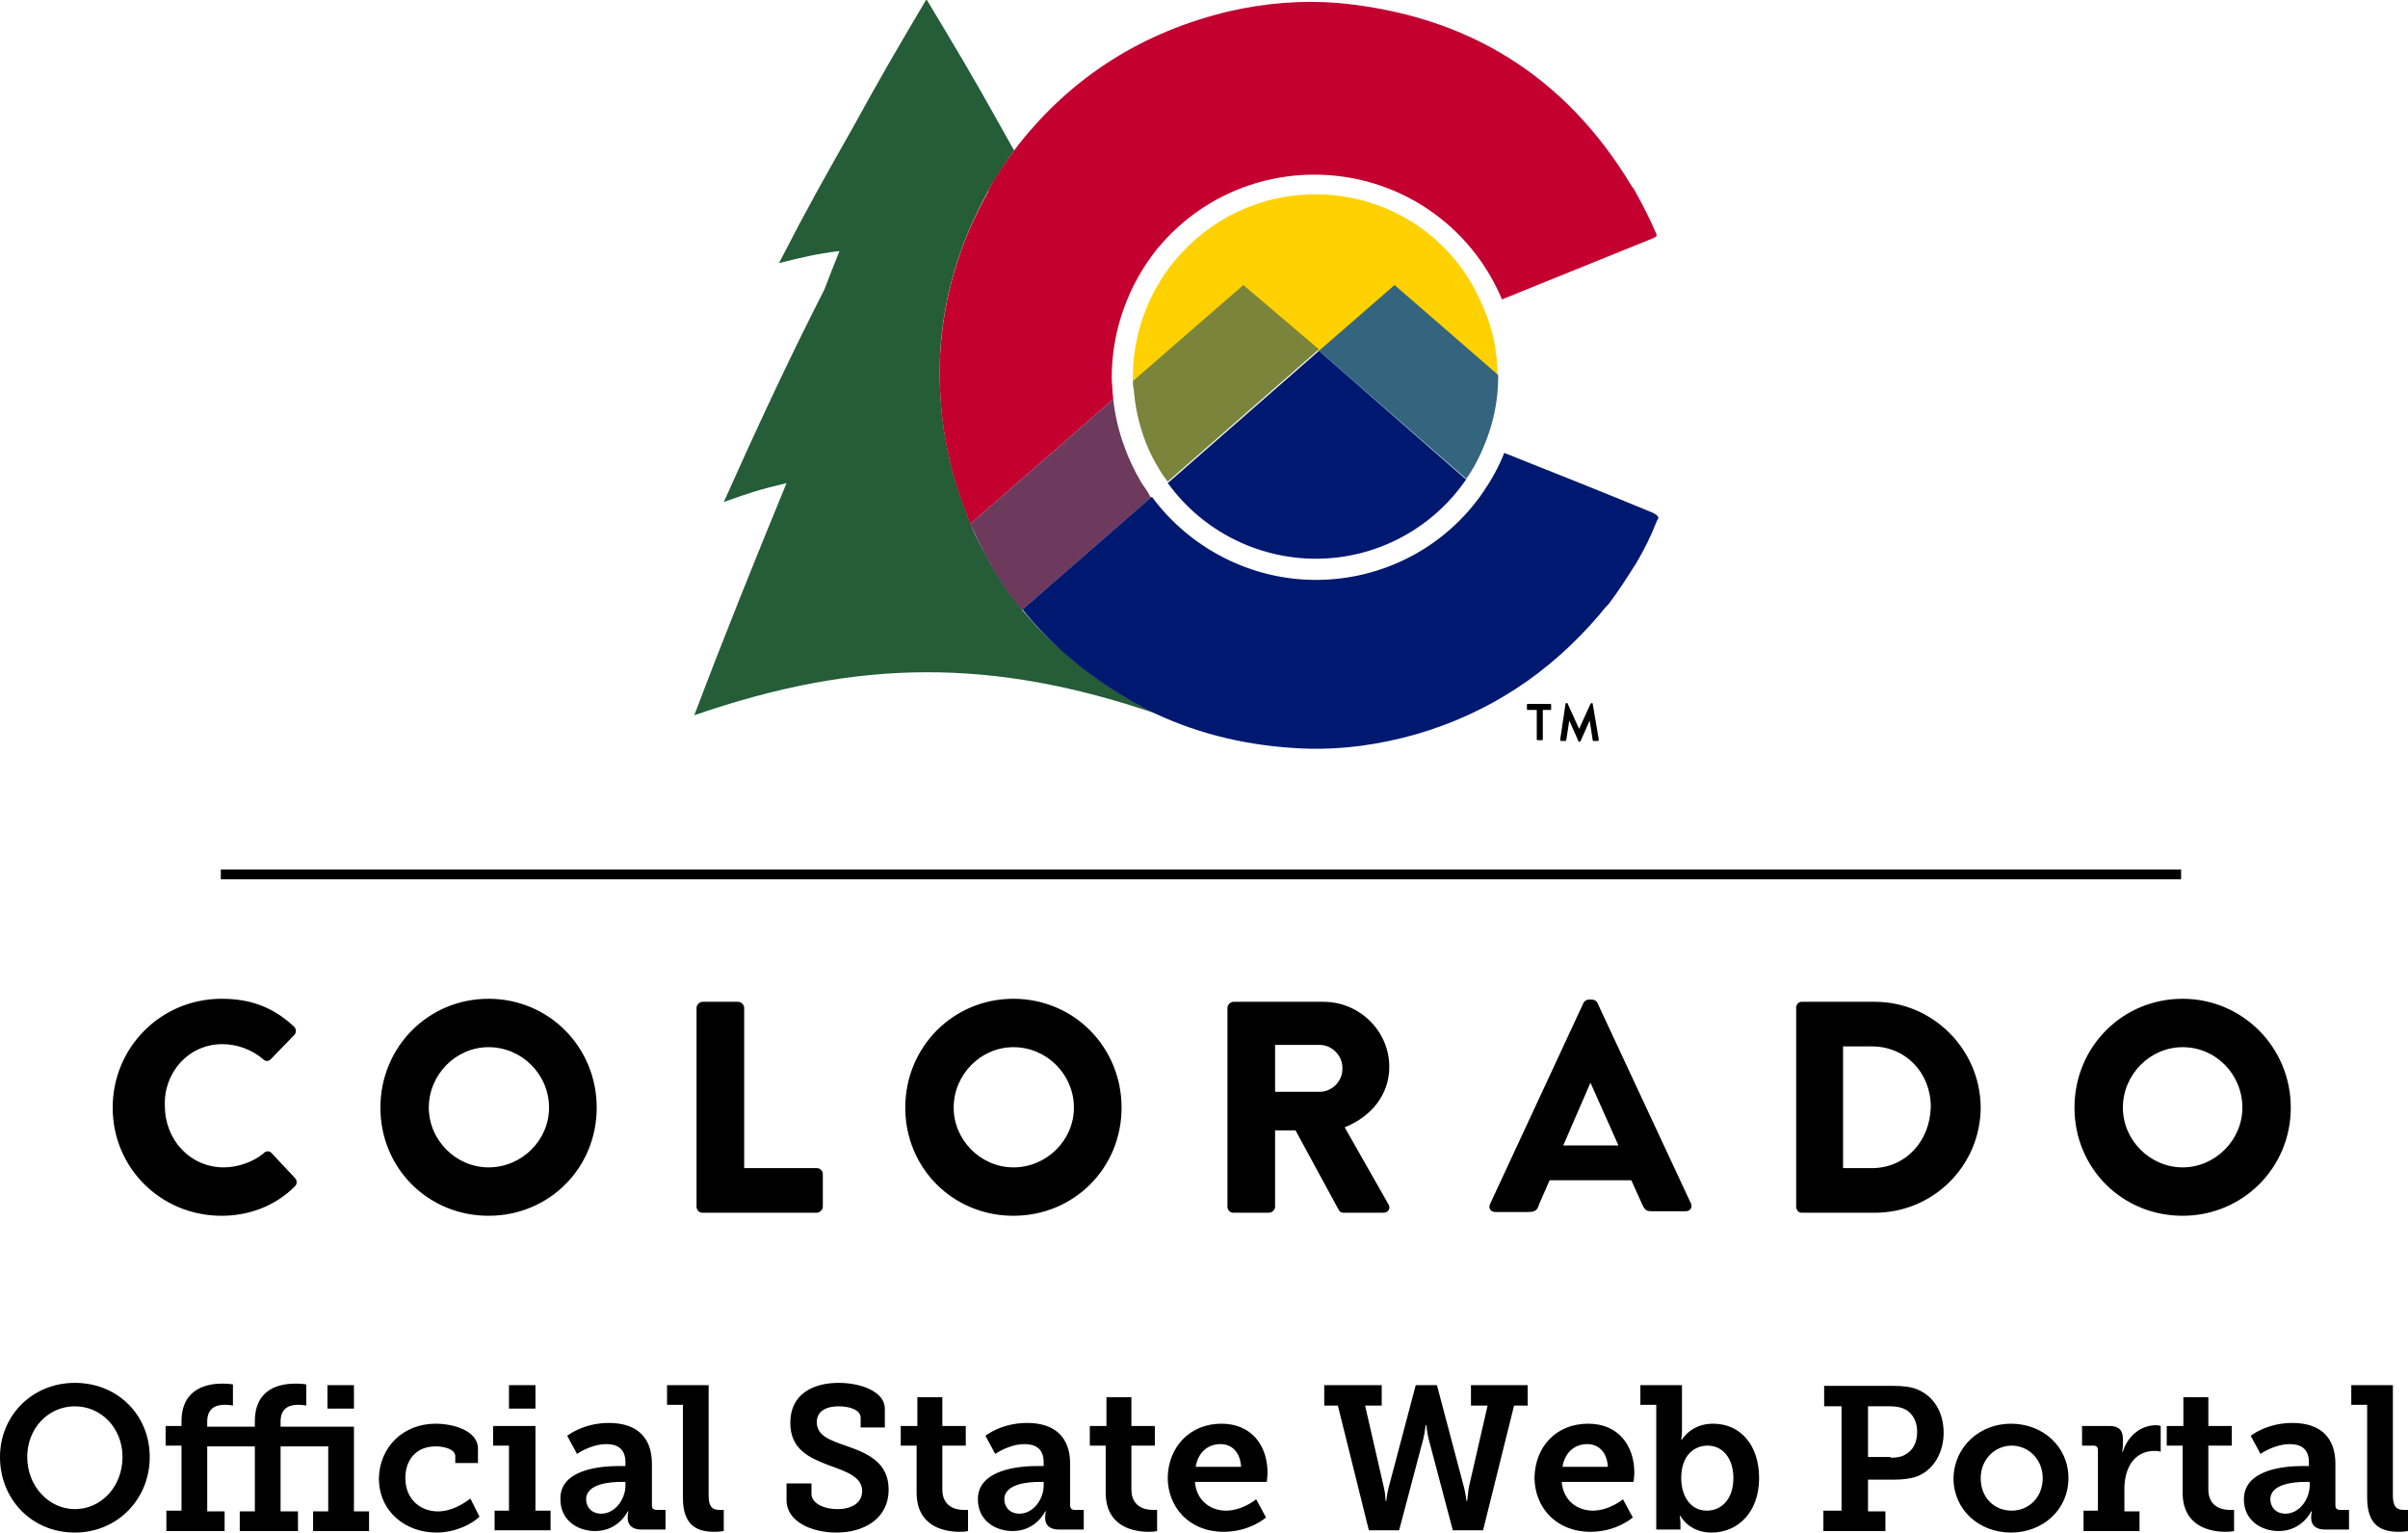
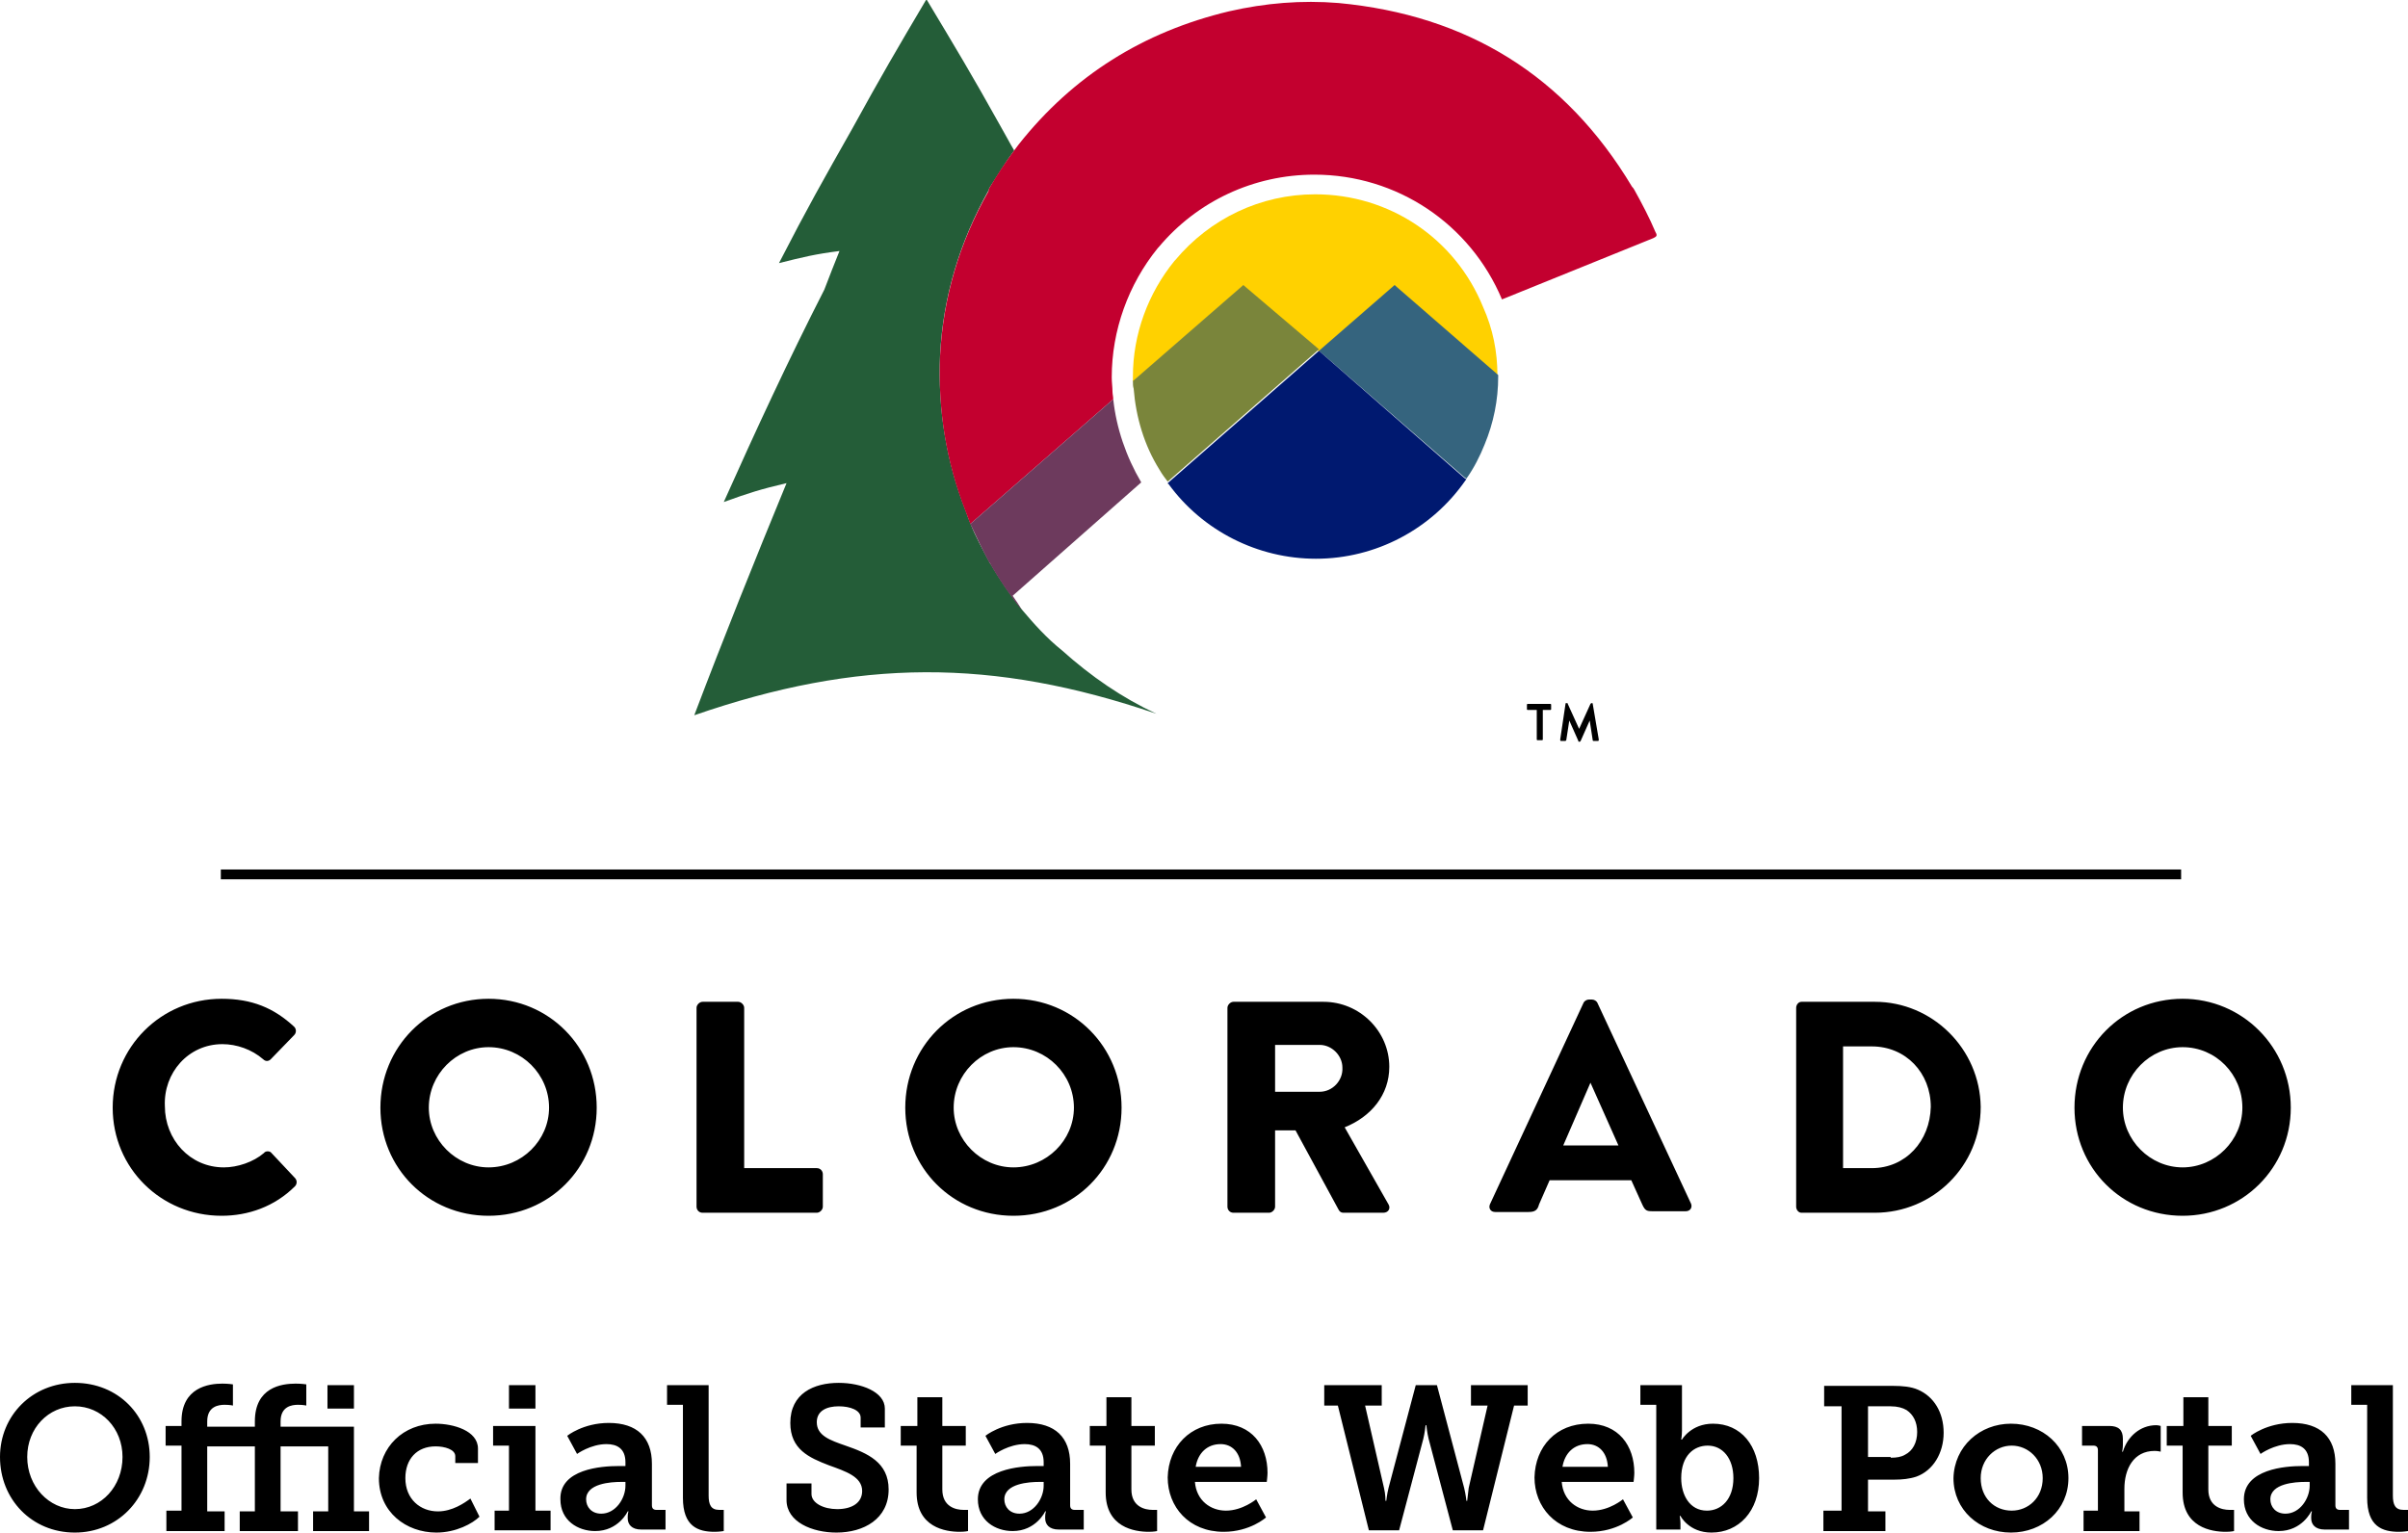
<svg xmlns="http://www.w3.org/2000/svg" version="1.1" id="Layer_1" x="0" y="0" width="318.4" height="202.7" xml:space="preserve">
  <style>.st5{fill:#001970}</style>
  <path d="M9.9 182.9c5.7 0 9.9 4.3 9.9 9.8 0 5.6-4.3 10-9.9 10-5.7 0-9.9-4.4-9.9-10 0-5.5 4.3-9.8 9.9-9.8zm0 16.7c3.5 0 6.3-3 6.3-6.9 0-3.8-2.8-6.7-6.3-6.7s-6.3 2.9-6.3 6.7c0 3.9 2.9 6.9 6.3 6.9zM22 199.8h2v-8.6h-2.1v-2.6H24v-.6c0-4.5 3.6-5 5.4-5 .8 0 1.4.1 1.4.1v2.8s-.4-.1-1.1-.1c-.8 0-2.3.2-2.3 2.2v.7h6.3v-.7c0-4.5 3.5-5 5.4-5 .8 0 1.4.1 1.4.1v2.8s-.4-.1-1.1-.1c-.8 0-2.3.2-2.3 2.2v.7h9.7v11.2h2v2.6h-7.4v-2.6h2v-8.6h-6.3v8.6h2.3v2.6h-7.7v-2.6h2v-8.6h-6.3v8.6h2.3v2.6H22v-2.7zm21.3-16.6h3.5v3.1h-3.5v-3.1zM57.6 188.3c2.3 0 5.6.9 5.6 3.3v1.9h-3v-.9c0-.9-1.4-1.3-2.6-1.3-2.5 0-4 1.7-4 4.2 0 2.8 2 4.4 4.3 4.4 1.9 0 3.5-1.1 4.3-1.7l1.2 2.4c-.9.9-3.1 2.1-5.7 2.1-4 0-7.6-2.7-7.6-7.2.1-4.1 3.2-7.2 7.5-7.2zM65.3 199.8h2v-8.6h-2.1v-2.6h5.6v11.2h2v2.6h-7.4v-2.6zm2-16.6h3.5v3.1h-3.5v-3.1zM81.8 193.9h.9v-.5c0-1.8-1.1-2.4-2.5-2.4-2.1 0-3.9 1.3-3.9 1.3l-1.3-2.4s2.1-1.7 5.5-1.7c3.7 0 5.7 1.9 5.7 5.4v5.5c0 .4.2.6.6.6H88v2.6h-3.2c-1.3 0-1.8-.7-1.8-1.5v-.2c0-.4.1-.7.1-.7H83s-1.2 2.6-4.3 2.6c-2.3 0-4.6-1.4-4.6-4.2-.1-4 5.4-4.4 7.7-4.4zm-2.3 6.3c1.9 0 3.2-2 3.2-3.7v-.5h-.6c-1.3 0-4.6.2-4.6 2.3 0 1 .7 1.9 2 1.9zM90.3 185.8h-2.1v-2.6h5.5v14.6c0 1.2.3 1.9 1.4 1.9h.6v2.8s-.6.1-1.2.1c-2.2 0-4.2-.7-4.2-4.5v-12.3zM107.3 196.2v1.4c0 1.2 1.6 2 3.4 2 1.9 0 3.3-.8 3.3-2.4 0-1.9-2.2-2.6-4.4-3.4-2.6-1-5.1-2.1-5.1-5.6 0-3.9 3.1-5.3 6.4-5.3 3 0 6.1 1.2 6.1 3.4v2.5h-3.2v-1.3c0-1-1.4-1.5-2.9-1.5-1.6 0-2.9.6-2.9 2.1 0 1.8 1.8 2.4 3.8 3.1 2.9 1 5.7 2.2 5.7 5.8 0 3.9-3.3 5.7-6.9 5.7-3.2 0-6.6-1.4-6.6-4.3v-2.2h3.3zM121.2 191.2h-2.1v-2.6h2.2v-3.8h3.3v3.8h3.1v2.6h-3.1v5.8c0 2.3 1.8 2.7 2.8 2.7h.6v2.8s-.4.1-1.1.1c-1.9 0-5.7-.6-5.7-5.2v-6.2zM137.1 193.9h.9v-.5c0-1.8-1.1-2.4-2.5-2.4-2.1 0-3.9 1.3-3.9 1.3l-1.3-2.4s2.1-1.7 5.5-1.7c3.7 0 5.7 1.9 5.7 5.4v5.5c0 .4.2.6.6.6h1.2v2.6H140c-1.3 0-1.8-.7-1.8-1.5v-.2c0-.4.1-.7.1-.7h-.1s-1.2 2.6-4.3 2.6c-2.3 0-4.6-1.4-4.6-4.2 0-4 5.6-4.4 7.8-4.4zm-2.3 6.3c1.9 0 3.2-2 3.2-3.7v-.5h-.6c-1.3 0-4.6.2-4.6 2.3 0 1 .7 1.9 2 1.9zM146.2 191.2h-2.1v-2.6h2.2v-3.8h3.3v3.8h3.1v2.6h-3.1v5.8c0 2.3 1.8 2.7 2.8 2.7h.6v2.8s-.4.1-1.1.1c-1.9 0-5.7-.6-5.7-5.2v-6.2zM161.5 188.3c4 0 6.1 2.9 6.1 6.5 0 .4-.1 1.2-.1 1.2H158c.2 2.5 2.1 3.8 4.1 3.8 2.2 0 4-1.5 4-1.5l1.3 2.4s-2.1 1.9-5.6 1.9c-4.6 0-7.4-3.3-7.4-7.2.1-4.1 3-7.1 7.1-7.1zm2.6 5.7c-.1-1.9-1.2-3-2.7-3-1.8 0-3 1.2-3.3 3h6zM175.2 183.2h7.5v2.7h-2.2l2.5 10.9c.2.8.2 1.7.2 1.7h.1s.1-.9.3-1.7l3.6-13.6h2.8l3.6 13.6c.2.8.3 1.7.3 1.7h.1s.1-.9.2-1.7l2.5-10.9h-2.2v-2.7h7.5v2.7h-1.8l-4.1 16.5h-4l-3.2-12.1c-.2-.8-.3-1.8-.3-1.8h-.1s-.1 1-.3 1.8l-3.2 12.1h-4l-4.1-16.5h-1.8v-2.7zM210 188.3c4 0 6.1 2.9 6.1 6.5 0 .4-.1 1.2-.1 1.2h-9.5c.2 2.5 2.1 3.8 4.1 3.8 2.2 0 4-1.5 4-1.5l1.3 2.4s-2.1 1.9-5.6 1.9c-4.6 0-7.4-3.3-7.4-7.2.1-4.1 2.9-7.1 7.1-7.1zm2.6 5.7c-.1-1.9-1.2-3-2.7-3-1.8 0-3 1.2-3.3 3h6zM219 185.8h-2.1v-2.6h5.5v6c0 .7-.1 1.2-.1 1.2h.1s1.2-2.1 4.1-2.1c3.7 0 6.1 2.9 6.1 7.2 0 4.4-2.7 7.2-6.3 7.2-3 0-4.1-2.2-4.1-2.2h-.1s.1.5.1 1v.8H219v-16.5zm6.7 14c1.9 0 3.5-1.5 3.5-4.3 0-2.6-1.4-4.3-3.4-4.3-1.8 0-3.5 1.3-3.5 4.3 0 2.2 1.1 4.3 3.4 4.3zM241.2 199.8h2.3V186h-2.3v-2.7h9.2c1.1 0 2.3.1 3.2.5 2.1.9 3.4 3 3.4 5.7s-1.4 5-3.6 5.8c-.9.3-1.9.4-2.9.4H247v4.2h2.3v2.6h-8.2v-2.7zm8.8-7c.8 0 1.4-.1 1.9-.4 1-.5 1.6-1.6 1.6-3 0-1.3-.5-2.3-1.4-2.9-.5-.3-1.2-.5-2.1-.5h-3v6.7h3zM265.9 188.3c4.2 0 7.6 3 7.6 7.2s-3.4 7.2-7.6 7.2c-4.2 0-7.6-3-7.6-7.2.1-4.2 3.5-7.2 7.6-7.2zm.1 11.5c2.2 0 4.1-1.7 4.1-4.3 0-2.5-1.9-4.3-4.1-4.3-2.2 0-4.1 1.8-4.1 4.3 0 2.6 1.8 4.3 4.1 4.3zM275.4 199.8h2v-8c0-.4-.2-.6-.6-.6h-1.5v-2.6h3.6c1.2 0 1.8.5 1.8 1.7v.8c0 .5-.1.9-.1.9h.1c.6-2 2.3-3.5 4.4-3.5.3 0 .6.1.6.1v3.4s-.4-.1-.8-.1c-2.8 0-4 2.4-4 5v3h2v2.6h-7.4v-2.7zM288.6 191.2h-2.1v-2.6h2.2v-3.8h3.3v3.8h3.1v2.6H292v5.8c0 2.3 1.8 2.7 2.8 2.7h.6v2.8s-.4.1-1.1.1c-1.9 0-5.7-.6-5.7-5.2v-6.2zM304.4 193.9h.9v-.5c0-1.8-1.1-2.4-2.5-2.4-2.1 0-3.9 1.3-3.9 1.3l-1.3-2.4s2.1-1.7 5.5-1.7c3.7 0 5.7 1.9 5.7 5.4v5.5c0 .4.2.6.6.6h1.2v2.6h-3.2c-1.3 0-1.8-.7-1.8-1.5v-.2c0-.4.1-.7.1-.7h-.1s-1.2 2.6-4.3 2.6c-2.3 0-4.6-1.4-4.6-4.2 0-4 5.5-4.4 7.7-4.4zm-2.2 6.3c1.9 0 3.2-2 3.2-3.7v-.5h-.6c-1.3 0-4.6.2-4.6 2.3 0 1 .7 1.9 2 1.9zM313 185.8h-2.1v-2.6h5.5v14.6c0 1.2.3 1.9 1.4 1.9h.6v2.8s-.6.1-1.2.1c-2.2 0-4.2-.7-4.2-4.5v-12.3z" />
  <g>
    <path d="M29.4 138.1c1.9 0 3.9.7 5.4 2 .3.3.7.3 1 0l3.1-3.2c.3-.3.3-.8 0-1.1-2.7-2.5-5.6-3.7-9.6-3.7-8 0-14.4 6.4-14.4 14.4s6.4 14.3 14.4 14.3c3.5 0 7-1.2 9.7-3.9.3-.3.3-.8 0-1.1l-3.1-3.3c-.2-.3-.8-.3-1 0-1.4 1.2-3.5 1.9-5.3 1.9-4.5 0-7.8-3.7-7.8-8.1-.2-4.4 3.1-8.2 7.6-8.2M64.6 132.1c-8 0-14.3 6.4-14.3 14.4s6.3 14.3 14.3 14.3 14.3-6.3 14.3-14.3-6.3-14.4-14.3-14.4m0 22.3c-4.3 0-7.9-3.6-7.9-7.9 0-4.4 3.6-8 7.9-8 4.4 0 8 3.6 8 8 0 4.3-3.6 7.9-8 7.9M108 154.5h-9.6v-21.2c0-.4-.4-.8-.8-.8h-4.7c-.4 0-.8.4-.8.8v26.3c0 .4.3.8.8.8H108c.4 0 .8-.4.8-.8v-4.3c0-.4-.3-.8-.8-.8M134 132.1c-8 0-14.3 6.4-14.3 14.4s6.3 14.3 14.3 14.3 14.3-6.3 14.3-14.3-6.3-14.4-14.3-14.4m0 22.3c-4.3 0-7.9-3.6-7.9-7.9 0-4.4 3.6-8 7.9-8 4.4 0 8 3.6 8 8 0 4.3-3.6 7.9-8 7.9M177.8 149.1c3.5-1.4 5.9-4.3 5.9-8 0-4.7-3.9-8.6-8.7-8.6h-11.9c-.4 0-.8.4-.8.8v26.3c0 .4.3.8.8.8h4.7c.4 0 .8-.4.8-.8v-10.1h2.7L177 160c.1.2.3.4.6.4h5.3c.7 0 1-.6.7-1.1l-5.8-10.2zm-3.3-4.7h-5.9v-6.2h5.9c1.6 0 3 1.4 3 3 .1 1.7-1.3 3.2-3 3.2M247.9 132.5h-9.7c-.4 0-.7.4-.7.8v26.3c0 .4.3.8.7.8h9.7c7.7 0 14-6.2 14-14-.1-7.7-6.4-13.9-14-13.9m-.4 22h-3.8v-16.1h3.8c4.5 0 7.8 3.5 7.8 8-.1 4.5-3.3 8.1-7.8 8.1M288.6 132.1c-8 0-14.3 6.4-14.3 14.4s6.3 14.3 14.3 14.3c7.9 0 14.3-6.3 14.3-14.3s-6.4-14.4-14.3-14.4m0 22.3c-4.3 0-7.9-3.6-7.9-7.9 0-4.4 3.6-8 7.9-8 4.4 0 7.9 3.6 7.9 8 0 4.3-3.6 7.9-7.9 7.9M211.2 132.6c-.1-.2-.4-.4-.7-.4h-.4c-.3 0-.6.2-.7.4L197 159.3c-.2.5.1 1 .7 1h4.4c.8 0 1.2-.2 1.4-1l1.4-3.2h10.8l1.4 3.1c.4.9.6 1 1.4 1h4.4c.6 0 .9-.5.7-1l-12.4-26.6zm-4.5 18.9l3.6-8.3 3.7 8.3h-7.3z" />
  </g>
  <path d="M29.2 115h259.2v1.3H29.2z" />
  <g>
    <path d="M135.1 80.6c-1.5-1.9-2.9-3.9-4.1-6-.1-.1-.2-.2-.2-.3-.9-1.7-1.8-3.3-2.5-5.1-.2-.5-.4-1-.6-1.6-2.6-6.6-3.7-13.5-3.4-20.6.4-7.8 2.6-15 6.4-21.8 0-.1.1-.2.1-.3 1.1-1.7 2.1-3.4 3.3-5-.6-1-1.1-2-1.8-3.2-3.9-7-5.9-10.3-9.8-16.8-3.9 6.6-5.9 10-9.8 17.1-3.9 6.9-5.9 10.4-9.7 17.8 3.2-.8 4.8-1.2 8-1.6-.8 2-1.2 3-2 5.1-4.7 9.2-9.1 18.7-13.3 28.1 3.3-1.2 4.9-1.7 8.3-2.5-4.2 10.2-8.3 20.4-12.2 30.7 21.7-7.5 39.4-7.6 61.1-.2-4.5-2.1-8.6-4.9-12.5-8.4-2-1.6-3.7-3.5-5.3-5.4z" fill="#245d38" />
    <path d="M173.9 25.7c-7.2 0-13.9 3.2-18.5 8.7l-.1.1c-3.5 4.3-5.5 9.7-5.5 15.3v.7l14.6-12.7 10 8.7 10-8.7L198 49.7c0-3.2-.6-6.2-1.9-9.1-3.7-9.1-12.4-14.9-22.2-14.9z" fill="#ffd100" />
    <path d="M130.7 25.3c-3.8 6.7-6 14-6.4 21.8-.3 7.1.8 14 3.4 20.6.2.5.4 1.1.6 1.6l18.9-16.5c0-.3-.1-.7-.1-1 0-.6-.1-1.2-.1-1.9 0-6.2 2.2-12.3 6.1-17.1l.1-.1c5.1-6.1 12.6-9.6 20.6-9.6 10.9 0 20.6 6.5 24.8 16.5 6.7-2.7 13.3-5.4 20-8.1.4-.2.6-.3.3-.8-.8-1.9-1.8-3.8-2.8-5.6-.1-.2-.2-.3-.3-.4C207 10 194 2 177 .4c-4.9-.4-9.7 0-14.5 1.1-11.3 2.7-20.6 8.5-27.8 17.6-.2.3-.4.5-.6.8-1.2 1.6-2.3 3.3-3.3 5-.1.2-.1.3-.1.4z" fill="#c3002f" />
    <path d="M164.4 37.7l-14.6 12.7c0 .4 0 .7.1 1 .3 3.8 1.4 7.5 3.4 10.7.4.7.8 1.2 1.1 1.6l20-17.5-10-8.5z" fill="#7a853b" />
-     <path d="M150.9 63.8c-2-3.4-3.3-7.2-3.7-11l-18.9 16.5c.8 1.7 1.6 3.4 2.5 5.1.1.1.2.2.2.3 1.2 2.1 2.6 4.1 4.1 6l.7-.6 16.4-14.3-.1-.1c-.3-.6-.7-1.2-1.2-1.9z" fill="#6d3a5d" />
-     <path class="st5" d="M218.5 67.8c-6.5-2.7-13.1-5.3-19.6-7.9-.7 1.8-1.7 3.6-2.8 5.2-5 7.3-13.3 11.6-22.1 11.6-8.5 0-16.6-4.1-21.7-11L135.9 80l-.7.6c1.5 1.9 3.2 3.7 5.1 5.4 3.9 3.5 8.1 6.3 12.5 8.4 6 2.8 12.5 4.3 19.5 4.6 5.1.2 10.1-.5 15-1.9 9.6-2.8 17.6-8.1 24.1-15.7.4-.5.8-1 1.3-1.5 1.3-1.7 2.5-3.6 3.7-5.5 1-1.7 1.9-3.5 2.6-5.3.1-.2.1-.3.2-.4l.1-.2-.1-.2c-.2-.3-.4-.3-.7-.5z" />
+     <path d="M150.9 63.8c-2-3.4-3.3-7.2-3.7-11l-18.9 16.5c.8 1.7 1.6 3.4 2.5 5.1.1.1.2.2.2.3 1.2 2.1 2.6 4.1 4.1 6c-.3-.6-.7-1.2-1.2-1.9z" fill="#6d3a5d" />
    <path d="M174.4 46.4l19.2 16.7.3.2c1-1.4 1.8-3 2.4-4.5 1.2-2.9 1.8-5.9 1.8-9v-.2l-13.7-11.9-10 8.7z" fill="#35647e" />
    <path class="st5" d="M174.4 46.4l-20 17.5s0 .1.1.1c4.5 6.2 11.8 9.9 19.5 9.9 7.9 0 15.3-3.9 19.8-10.4l.1-.1-.3-.2-19.2-16.8z" />
    <g>
      <path d="M203.1 93.9H202c-.1 0-.1-.1-.1-.1v-.6c0-.1.1-.1.1-.1h3c.1 0 .1.1.1.1v.6c0 .1-.1.1-.1.1h-1v3.9c0 .1-.1.1-.1.1h-.6c-.1 0-.1-.1-.1-.1v-3.9zM207 93.1c0-.1 0-.1.1-.1h.1c.1 0 .1 0 .1.1l1.5 3.3 1.5-3.3.1-.1h.1c.1 0 .1 0 .1.1l.8 4.7c0 .1 0 .2-.1.2h-.6c-.1 0-.1-.1-.1-.1l-.4-2.6L209 98l-.1.1h-.1c-.1 0-.1 0-.1-.1l-1.2-2.7-.4 2.6-.1.1h-.6c-.1 0-.1-.1-.1-.2l.7-4.7z" />
    </g>
  </g>
</svg>